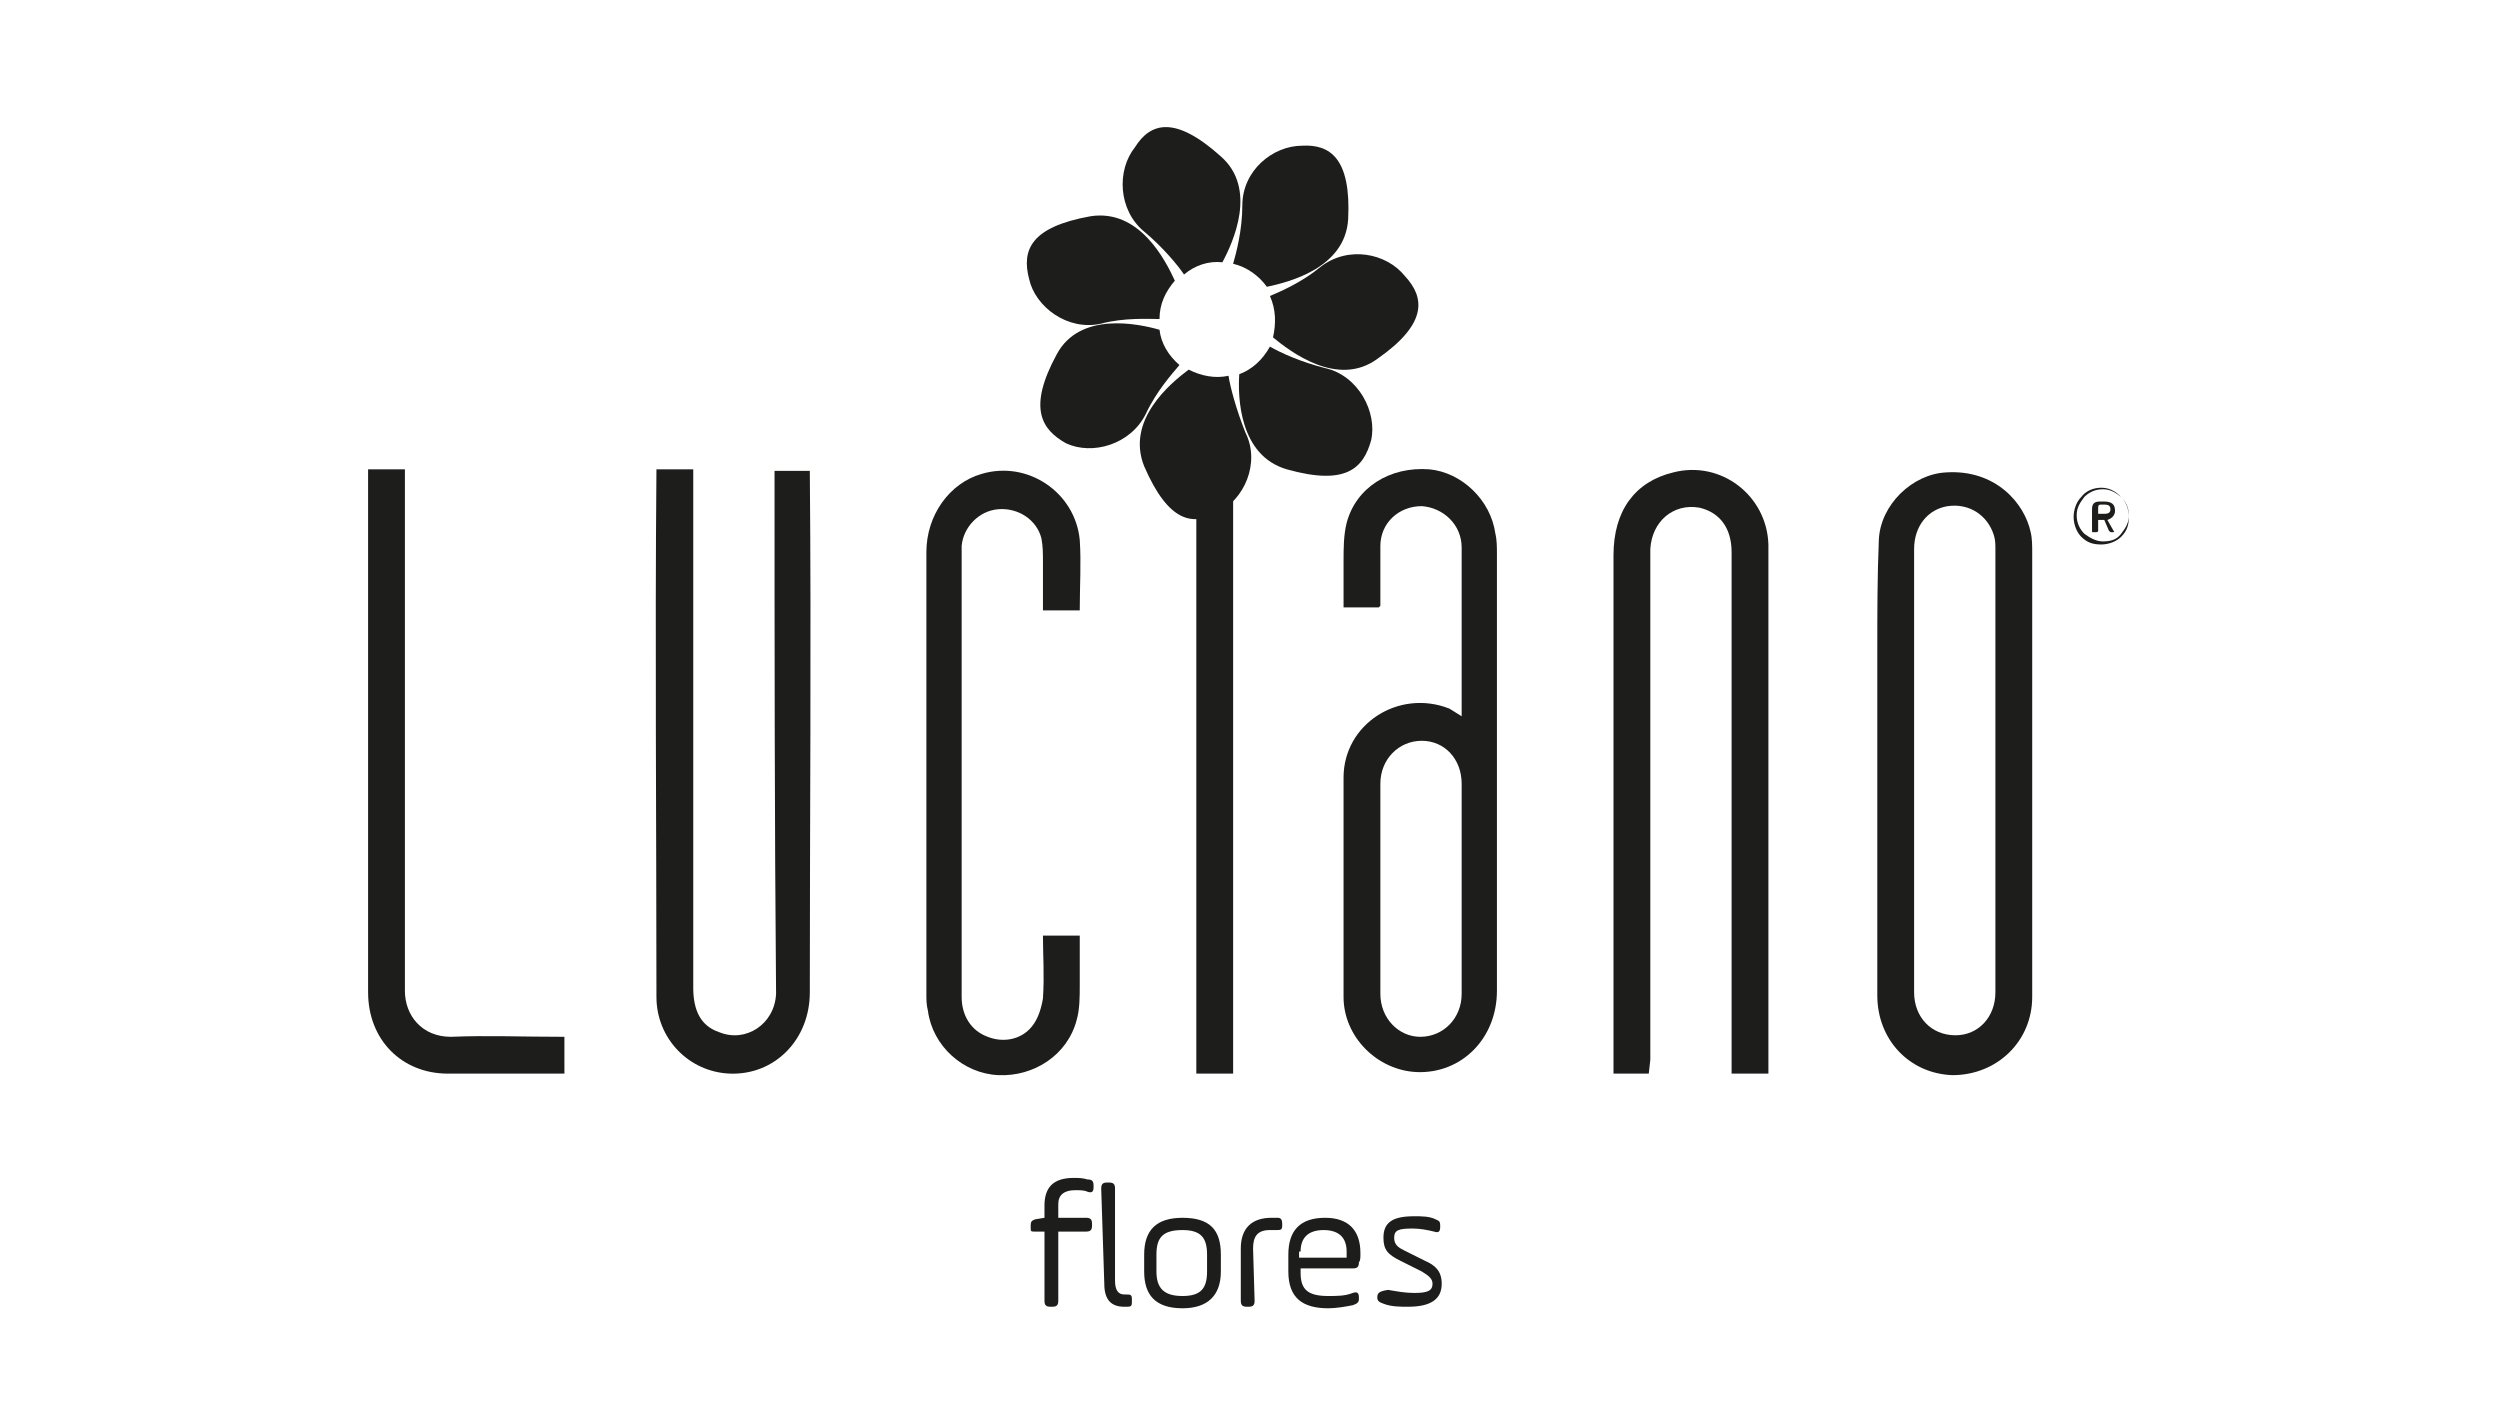
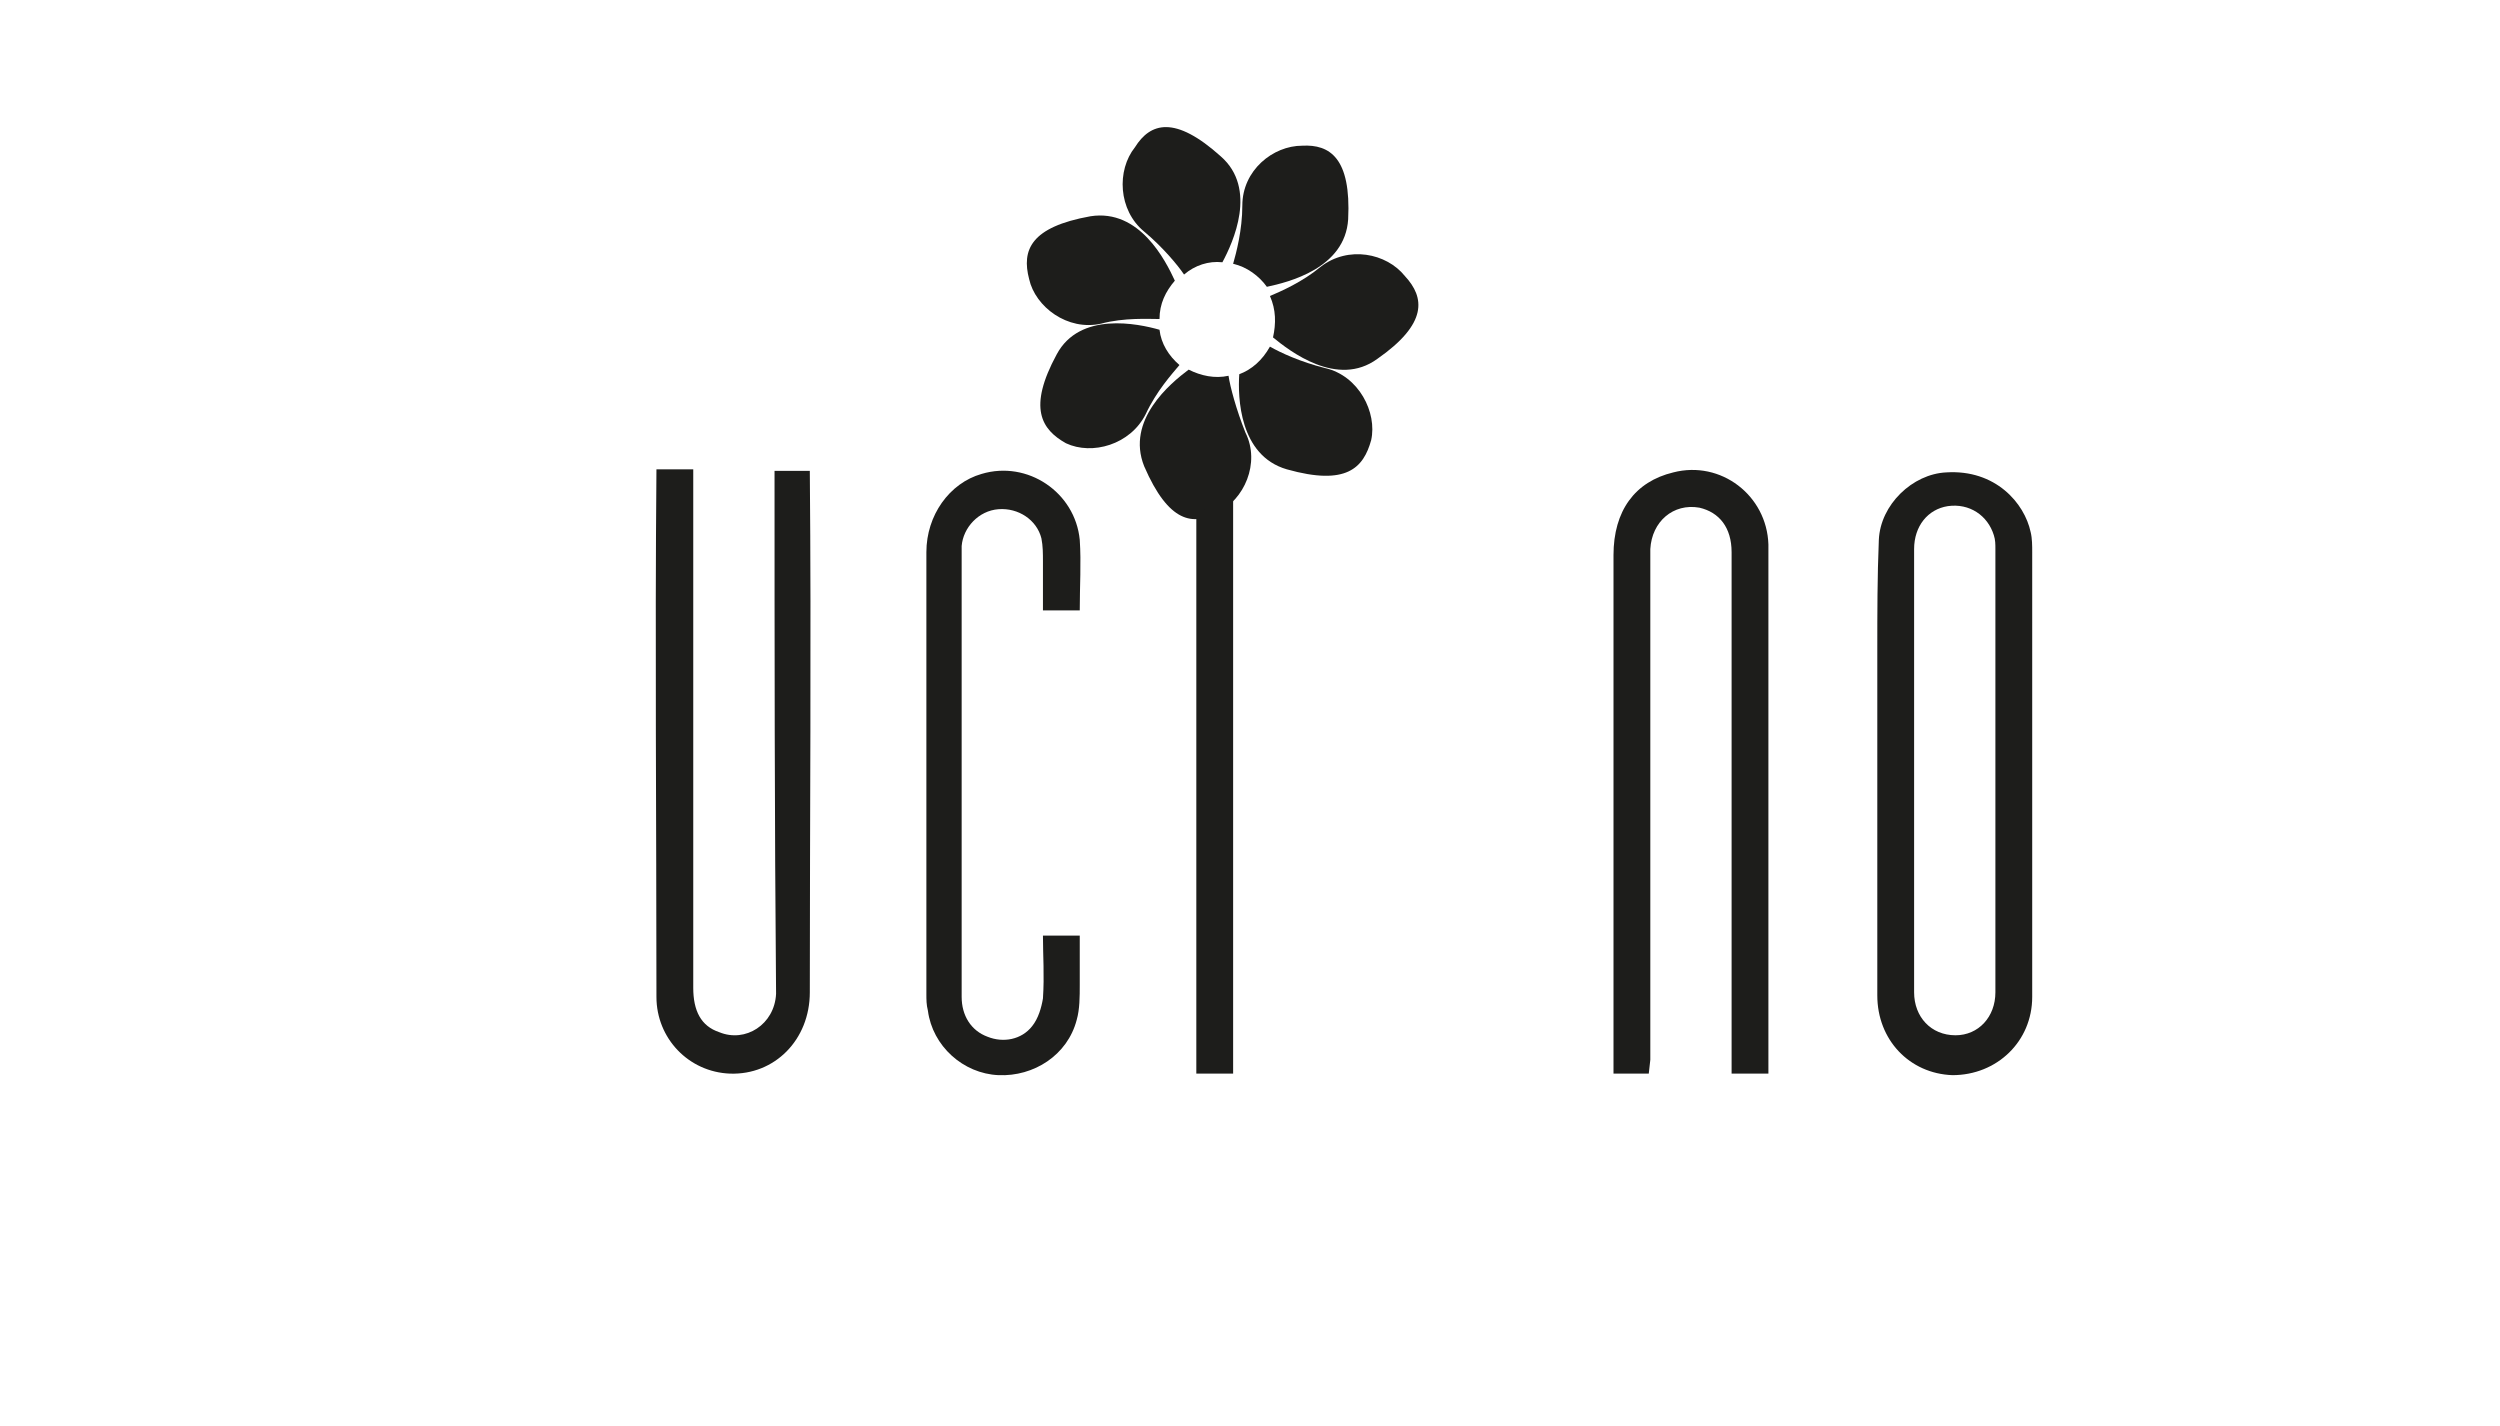
<svg xmlns="http://www.w3.org/2000/svg" xmlns:xlink="http://www.w3.org/1999/xlink" version="1.1" id="Camada_1" x="0px" y="0px" viewBox="0 0 163 93" style="enable-background:new 0 0 163 93;" xml:space="preserve">
  <style type="text/css">
	.st0{clip-path:url(#SVGID_00000075880244047407137650000002498327162030157501_);fill:#1D1D1B;}
	.st1{clip-path:url(#SVGID_00000081625898018298016990000016672623410262043063_);fill:#1D1D1B;}
	.st2{clip-path:url(#SVGID_00000044891431882871036440000017500001008770514568_);fill:#1D1D1B;}
	.st3{clip-path:url(#SVGID_00000181786400309679254480000002801880411495745944_);fill:#1D1D1B;}
	.st4{clip-path:url(#SVGID_00000039116749929909260200000008324221010190836355_);fill:#1D1D1B;}
	.st5{clip-path:url(#SVGID_00000010271481513537651150000006354097790111860352_);fill:#1D1D1B;}
	.st6{clip-path:url(#SVGID_00000101105142742335554520000017541163250132727741_);fill:#1D1D1B;}
	.st7{clip-path:url(#SVGID_00000065036519419716569670000016478654564199794594_);fill:#1D1D1B;}
	.st8{clip-path:url(#SVGID_00000160905836128304404380000004682135555911742606_);fill:#1D1D1B;}
	.st9{clip-path:url(#SVGID_00000081641050702687023380000014260852888304742321_);fill:#1D1D1B;}
	.st10{clip-path:url(#SVGID_00000078734764852556207390000014454099424016446106_);fill:#1D1D1B;}
	.st11{clip-path:url(#SVGID_00000092423656280912447520000014017975793010388118_);fill:#1D1D1B;}
	.st12{clip-path:url(#SVGID_00000129891263911505251700000015015325122441580716_);fill:#1D1D1B;}
	.st13{clip-path:url(#SVGID_00000158007329899361067440000005759736940198201521_);fill:#1D1D1B;}
	.st14{clip-path:url(#SVGID_00000047772125958606205410000010996585556515046276_);fill:#1D1D1B;}
	.st15{clip-path:url(#SVGID_00000183969778424658866600000017487353491284939924_);fill:#1D1D1B;}
</style>
  <g>
    <g>
      <defs>
        <rect id="SVGID_1_" x="24" y="8.3" width="115" height="77" />
      </defs>
      <clipPath id="SVGID_00000083787528328896409760000010301532218317592735_">
        <use xlink:href="#SVGID_1_" style="overflow:visible;" />
      </clipPath>
      <path style="clip-path:url(#SVGID_00000083787528328896409760000010301532218317592735_);fill:#1D1D1B;" d="M71.1,14.1    c3.2-0.5,4.9,2.9,5.5,4.2c-0.6,0.7-1,1.5-1,2.5c-0.7,0-2.3-0.1-3.8,0.3c-2.2,0.5-4.3-1.1-4.7-2.9C66.6,16.3,67.2,14.8,71.1,14.1" />
    </g>
    <g>
      <defs>
        <rect id="SVGID_00000026164700496769782840000015428850958042943422_" x="24" y="8.3" width="115" height="77" />
      </defs>
      <clipPath id="SVGID_00000042711320665813858260000014312439749426139776_">
        <use xlink:href="#SVGID_00000026164700496769782840000015428850958042943422_" style="overflow:visible;" />
      </clipPath>
      <path style="clip-path:url(#SVGID_00000042711320665813858260000014312439749426139776_);fill:#1D1D1B;" d="M68.9,23.1    c1.5-2.8,5.3-2,6.7-1.6c0.1,0.9,0.6,1.7,1.3,2.3c-0.5,0.6-1.5,1.7-2.2,3.2c-1,2-3.5,2.7-5.2,1.9C67.9,28,67,26.6,68.9,23.1" />
    </g>
    <g>
      <defs>
        <rect id="SVGID_00000038388287558607136690000011074502656663503548_" x="24" y="8.3" width="115" height="77" />
      </defs>
      <clipPath id="SVGID_00000124840953339169692980000009475792692272063422_">
        <use xlink:href="#SVGID_00000038388287558607136690000011074502656663503548_" style="overflow:visible;" />
      </clipPath>
      <path style="clip-path:url(#SVGID_00000124840953339169692980000009475792692272063422_);fill:#1D1D1B;" d="M74.6,30.4    c-1.2-3,1.7-5.4,2.9-6.3c0.8,0.4,1.7,0.6,2.6,0.4c0.1,0.7,0.5,2.2,1.1,3.7c1,2-0.1,4.4-1.8,5.2C77.8,34.3,76.2,34.1,74.6,30.4" />
    </g>
    <g>
      <defs>
        <rect id="SVGID_00000160154987188516804130000013829333005080970150_" x="24" y="8.3" width="115" height="77" />
      </defs>
      <clipPath id="SVGID_00000087392840937320406230000015406572580353212070_">
        <use xlink:href="#SVGID_00000160154987188516804130000013829333005080970150_" style="overflow:visible;" />
      </clipPath>
      <path style="clip-path:url(#SVGID_00000087392840937320406230000015406572580353212070_);fill:#1D1D1B;" d="M83.9,30.6    c-3.1-0.9-3.2-4.7-3.1-6.2c0.8-0.3,1.5-0.9,2-1.8c0.7,0.4,2,1,3.6,1.4c2.2,0.5,3.4,2.9,3,4.7C88.9,30.5,87.8,31.7,83.9,30.6" />
    </g>
    <g>
      <defs>
        <rect id="SVGID_00000011721410418333824190000009928281155988645288_" x="24" y="8.3" width="115" height="77" />
      </defs>
      <clipPath id="SVGID_00000013903778101857810440000013800562502693492655_">
        <use xlink:href="#SVGID_00000011721410418333824190000009928281155988645288_" style="overflow:visible;" />
      </clipPath>
      <path style="clip-path:url(#SVGID_00000013903778101857810440000013800562502693492655_);fill:#1D1D1B;" d="M89.8,23.4    c-2.6,1.9-5.7-0.5-6.8-1.4c0.2-0.9,0.2-1.8-0.2-2.7c0.7-0.3,2.1-0.9,3.3-1.9c1.8-1.4,4.3-0.9,5.5,0.6    C92.9,19.4,93.1,21.1,89.8,23.4" />
    </g>
    <g>
      <defs>
        <rect id="SVGID_00000106124801130642849800000010552874881461083033_" x="24" y="8.3" width="115" height="77" />
      </defs>
      <clipPath id="SVGID_00000142879946095600019610000011518826956526396093_">
        <use xlink:href="#SVGID_00000106124801130642849800000010552874881461083033_" style="overflow:visible;" />
      </clipPath>
      <path style="clip-path:url(#SVGID_00000142879946095600019610000011518826956526396093_);fill:#1D1D1B;" d="M87.9,14.3    c-0.2,3.2-3.9,4.1-5.3,4.4c-0.5-0.7-1.3-1.3-2.2-1.5c0.2-0.7,0.6-2.2,0.6-3.8c0-2.3,2-3.9,3.9-3.9C86.7,9.4,88.1,10.3,87.9,14.3" />
    </g>
    <g>
      <defs>
        <rect id="SVGID_00000003793422619567757200000017505834432627985824_" x="24" y="8.3" width="115" height="77" />
      </defs>
      <clipPath id="SVGID_00000099644717239186675890000000159575555563729338_">
        <use xlink:href="#SVGID_00000003793422619567757200000017505834432627985824_" style="overflow:visible;" />
      </clipPath>
      <path style="clip-path:url(#SVGID_00000099644717239186675890000000159575555563729338_);fill:#1D1D1B;" d="M79.6,10.2    c2.4,2.1,0.8,5.6,0.1,6.9c-0.9-0.1-1.8,0.2-2.5,0.8c-0.4-0.6-1.4-1.8-2.6-2.8c-1.7-1.4-1.8-4-0.6-5.5C75,8,76.6,7.5,79.6,10.2" />
    </g>
    <g>
      <defs>
        <rect id="SVGID_00000045616618211676356780000009741839045011204539_" x="24" y="8.3" width="115" height="77" />
      </defs>
      <clipPath id="SVGID_00000046317917061956261950000011358643919521555597_">
        <use xlink:href="#SVGID_00000045616618211676356780000009741839045011204539_" style="overflow:visible;" />
      </clipPath>
-       <path style="clip-path:url(#SVGID_00000046317917061956261950000011358643919521555597_);fill:#1D1D1B;" d="M67.2,80    c0,0.3,0,0.3,0.3,0.3h0.6v4.5c0,0.3,0.1,0.4,0.4,0.4h0.1c0.3,0,0.4-0.1,0.4-0.4v-4.5h1.8c0.3,0,0.4-0.1,0.4-0.4v-0.1    c0-0.3-0.1-0.4-0.4-0.4H69v-0.9c0-0.6,0.4-0.9,1.1-0.9c0.3,0,0.6,0,0.8,0.1c0.3,0.1,0.4,0,0.4-0.3v-0.1c0-0.3-0.1-0.4-0.4-0.4    c-0.3-0.1-0.6-0.1-0.9-0.1c-1.3,0-1.9,0.6-1.9,1.8v0.8l-0.6,0.1C67.2,79.6,67.2,79.7,67.2,80L67.2,80z M72,83.7    c0,1.1,0.5,1.5,1.3,1.5c0.1,0,0.2,0,0.2,0c0.3,0,0.3-0.1,0.3-0.4v-0.1c0-0.3-0.1-0.3-0.4-0.3h-0.1c-0.4,0-0.6-0.3-0.6-0.9v-6    c0-0.3-0.1-0.4-0.4-0.4h-0.1c-0.3,0-0.4,0.1-0.4,0.4L72,83.7L72,83.7z M78.7,82.9c0,1.1-0.4,1.6-1.6,1.6c-1.2,0-1.7-0.5-1.7-1.6    v-1.1c0-1.1,0.4-1.6,1.7-1.6c1.2,0,1.6,0.5,1.6,1.6V82.9z M77.1,85.3c1.6,0,2.5-0.8,2.5-2.4v-1.1c0-1.6-0.7-2.4-2.5-2.4    c-1.7,0-2.5,0.8-2.5,2.4v1.1C74.6,84.4,75.3,85.3,77.1,85.3 M81.7,81.4c0-0.8,0.3-1.2,1.1-1.2c0.1,0,0.2,0,0.4,0    c0.3,0,0.4,0,0.4-0.3v-0.1c0-0.3-0.1-0.4-0.3-0.4c-0.1,0-0.2,0-0.4,0c-1.3,0-2,0.7-2,2v3.4c0,0.3,0.1,0.4,0.4,0.4h0.1    c0.3,0,0.4-0.1,0.4-0.4L81.7,81.4L81.7,81.4z M88.7,81.7c0-1.5-0.8-2.3-2.3-2.3c-1.6,0-2.4,0.8-2.4,2.4v1.1c0,1.7,0.9,2.4,2.6,2.4    c0.5,0,1.1-0.1,1.6-0.2c0.3-0.1,0.4-0.2,0.4-0.4v-0.1c0-0.3-0.1-0.4-0.4-0.3c-0.5,0.2-1,0.2-1.6,0.2c-1.3,0-1.8-0.4-1.8-1.5v-0.3    h3.4c0.3,0,0.4-0.1,0.4-0.4C88.7,82.2,88.7,82,88.7,81.7 M84.8,81.6c0-0.9,0.5-1.4,1.5-1.4c1,0,1.5,0.5,1.5,1.4V82h-3.1V81.6z     M89.8,84.6c0,0.2,0.1,0.3,0.4,0.4c0.5,0.2,1.1,0.2,1.6,0.2c1.5,0,2.2-0.5,2.2-1.5c0-0.8-0.4-1.2-1.1-1.5l-1.4-0.7    c-0.4-0.2-0.6-0.4-0.6-0.8c0-0.5,0.3-0.6,1.2-0.6c0.5,0,1,0.1,1.4,0.2c0.3,0.1,0.4,0,0.4-0.3v-0.1c0-0.3-0.1-0.3-0.3-0.4    c-0.4-0.2-0.9-0.2-1.4-0.2c-1.4,0-2,0.4-2,1.4c0,0.8,0.3,1.1,1.1,1.5l1.4,0.7c0.5,0.3,0.7,0.5,0.7,0.8c0,0.5-0.4,0.6-1.2,0.6    c-0.6,0-1.1-0.1-1.7-0.2C89.9,84.2,89.8,84.3,89.8,84.6L89.8,84.6L89.8,84.6z" />
    </g>
    <g>
      <defs>
        <rect id="SVGID_00000116923454491153806290000014622786574876550795_" x="24" y="8.3" width="115" height="77" />
      </defs>
      <clipPath id="SVGID_00000060724070072031198290000010650722726556105363_">
        <use xlink:href="#SVGID_00000116923454491153806290000014622786574876550795_" style="overflow:visible;" />
      </clipPath>
      <path style="clip-path:url(#SVGID_00000060724070072031198290000010650722726556105363_);fill:#1D1D1B;" d="M132.5,50.3    c0,4.9,0,9.8,0,14.7c0,2.9-2.3,5.1-5.2,5.1c-2.8-0.1-4.9-2.3-4.9-5.2c0-7.5,0-15,0-22.5c0-2.4,0-4.8,0.1-7.2    c0.1-2.3,2.2-4.3,4.4-4.4c3.2-0.2,5.1,2,5.5,3.9c0.1,0.4,0.1,0.9,0.1,1.3C132.5,40.7,132.5,45.5,132.5,50.3 M130.1,50.3    c0-4.8,0-9.7,0-14.5c0-0.3,0-0.6-0.1-0.9c-0.4-1.3-1.6-2.1-3-1.9c-1.3,0.2-2.2,1.3-2.2,2.8c0,9.6,0,19.3,0,28.9    c0,1.6,1.1,2.8,2.7,2.8c1.5,0,2.6-1.2,2.6-2.8C130.1,60,130.1,55.2,130.1,50.3" />
    </g>
    <g>
      <defs>
        <rect id="SVGID_00000149372331489516080910000004617627355436151430_" x="24" y="8.3" width="115" height="77" />
      </defs>
      <clipPath id="SVGID_00000104670117805339831250000016394663098304673463_">
        <use xlink:href="#SVGID_00000149372331489516080910000004617627355436151430_" style="overflow:visible;" />
      </clipPath>
-       <path style="clip-path:url(#SVGID_00000104670117805339831250000016394663098304673463_);fill:#1D1D1B;" d="M95.3,46.7v-8.9    c0-0.7,0-1.4,0-2.1c0-1.5-1.2-2.6-2.6-2.7c-1.5,0-2.7,1.1-2.7,2.6c0,1.3,0,2.6,0,3.9c0,0,0,0-0.1,0.1h-2.3c0-1,0-2,0-3    c0-0.8,0-1.7,0.2-2.5c0.6-2.3,2.8-3.7,5.4-3.5c2.1,0.2,4,2,4.3,4.2c0.1,0.4,0.1,0.9,0.1,1.3c0,9.5,0,19,0,28.5    c0,3.1-2.3,5.4-5.2,5.3c-2.6-0.1-4.8-2.3-4.8-4.9c0-4.8,0-9.5,0-14.3c0-3.5,3.6-5.8,6.9-4.5C94.8,46.4,95,46.5,95.3,46.7 M95.3,58    c0-2.3,0-4.6,0-6.9c0-1.6-1.1-2.8-2.6-2.8c-1.5,0-2.7,1.2-2.7,2.8c0,4.6,0,9.1,0,13.7c0,1.6,1.2,2.8,2.6,2.8    c1.5,0,2.7-1.2,2.7-2.8C95.3,62.5,95.3,60.3,95.3,58" />
    </g>
    <g>
      <defs>
        <rect id="SVGID_00000013187601039873072830000009124249360190396083_" x="24" y="8.3" width="115" height="77" />
      </defs>
      <clipPath id="SVGID_00000106842722780313644110000015080968871821335194_">
        <use xlink:href="#SVGID_00000013187601039873072830000009124249360190396083_" style="overflow:visible;" />
      </clipPath>
      <path style="clip-path:url(#SVGID_00000106842722780313644110000015080968871821335194_);fill:#1D1D1B;" d="M107.5,70h-2.3    c0-0.3,0-0.5,0-0.7c0-11,0-22,0-33.1c0-2.9,1.4-4.8,3.9-5.4c3.1-0.8,6.1,1.5,6.2,4.7c0,1.2,0,2.3,0,3.5v30.2V70h-2.4v-0.8    c0-11.1,0-22.1,0-33.2c0-1.6-0.8-2.6-2.1-2.9c-1.7-0.3-3.1,0.9-3.2,2.7c0,0.2,0,0.4,0,0.6v32.7L107.5,70L107.5,70z" />
    </g>
    <g>
      <defs>
        <rect id="SVGID_00000078041073380227933690000010122985718635057558_" x="24" y="8.3" width="115" height="77" />
      </defs>
      <clipPath id="SVGID_00000075851190855557420780000011674694814100898470_">
        <use xlink:href="#SVGID_00000078041073380227933690000010122985718635057558_" style="overflow:visible;" />
      </clipPath>
      <path style="clip-path:url(#SVGID_00000075851190855557420780000011674694814100898470_);fill:#1D1D1B;" d="M50.5,30.7h2.3    c0.1,11.3,0,22.7,0,34c0,3.1-2.3,5.4-5.2,5.3c-2.7-0.1-4.8-2.3-4.8-5c0-11.5-0.1-22.9,0-34.4h2.4c0,11.3,0,22.6,0,33.8    c0,1.5,0.5,2.5,1.7,2.9c1.7,0.7,3.6-0.5,3.7-2.5C50.5,53.5,50.5,42.1,50.5,30.7" />
    </g>
    <g>
      <defs>
        <rect id="SVGID_00000053536152996503076730000018327073490401358527_" x="24" y="8.3" width="115" height="77" />
      </defs>
      <clipPath id="SVGID_00000049196240180286216350000003421008142326257546_">
        <use xlink:href="#SVGID_00000053536152996503076730000018327073490401358527_" style="overflow:visible;" />
      </clipPath>
      <path style="clip-path:url(#SVGID_00000049196240180286216350000003421008142326257546_);fill:#1D1D1B;" d="M68,61h2.4    c0,1.1,0,2.1,0,3.2c0,0.8,0,1.6-0.2,2.3c-0.6,2.3-2.8,3.7-5.1,3.6c-2.3-0.1-4.3-1.9-4.6-4.2c-0.1-0.4-0.1-0.7-0.1-1.1    c0-9.6,0-19.2,0-28.8c0-2.4,1.5-4.5,3.6-5.1c3-0.9,6.1,1.2,6.4,4.3c0.1,1.5,0,3,0,4.6H68c0-1.1,0-2.1,0-3.2c0-0.5,0-1-0.1-1.5    c-0.3-1.2-1.5-2-2.8-1.9c-1.3,0.1-2.3,1.2-2.4,2.4c0,0.1,0,0.2,0,0.3c0,9.7,0,19.4,0,29.1c0,1.2,0.6,2.2,1.7,2.6    c1,0.4,2.2,0.2,2.9-0.7c0.4-0.5,0.6-1.2,0.7-1.8C68.1,63.6,68,62.3,68,61" />
    </g>
    <g>
      <defs>
        <rect id="SVGID_00000169517385765345138430000009540081071638007721_" x="24" y="8.3" width="115" height="77" />
      </defs>
      <clipPath id="SVGID_00000011012365489155383880000004521310918019813042_">
        <use xlink:href="#SVGID_00000169517385765345138430000009540081071638007721_" style="overflow:visible;" />
      </clipPath>
-       <path style="clip-path:url(#SVGID_00000011012365489155383880000004521310918019813042_);fill:#1D1D1B;" d="M24,30.6h2.4    c0,15.1,0,18.9,0,34c0,1.6,1.1,3,3,3c2.4-0.1,4.5,0,7.4,0V70c-3,0-5.1,0-7.6,0c-3,0-5.2-2.2-5.2-5.3C24,49.6,24,45.7,24,30.6" />
    </g>
    <g>
      <defs>
        <rect id="SVGID_00000154416782674448235010000011384657566345577375_" x="24" y="8.3" width="115" height="77" />
      </defs>
      <clipPath id="SVGID_00000011734429857058207370000012333381911053875588_">
        <use xlink:href="#SVGID_00000154416782674448235010000011384657566345577375_" style="overflow:visible;" />
      </clipPath>
-       <path style="clip-path:url(#SVGID_00000011734429857058207370000012333381911053875588_);fill:#1D1D1B;" d="M135.2,33.7    c0,0.5,0.2,1,0.5,1.3c0.4,0.4,0.8,0.5,1.3,0.5c0.5,0,1-0.2,1.3-0.5c0.4-0.4,0.5-0.8,0.5-1.3c0-0.5-0.2-1-0.5-1.3    c-0.4-0.4-0.8-0.6-1.3-0.6c-0.5,0-1,0.2-1.3,0.6C135.4,32.7,135.2,33.2,135.2,33.7 M137.1,35.3c-0.4,0-0.8-0.2-1.2-0.5    c-0.3-0.3-0.5-0.7-0.5-1.2s0.2-0.8,0.5-1.2c0.3-0.3,0.7-0.5,1.2-0.5c0.5,0,0.8,0.2,1.2,0.5c0.3,0.3,0.5,0.7,0.5,1.2    s-0.2,0.8-0.5,1.2C138,35.2,137.6,35.3,137.1,35.3 M137.5,34.6c0.1,0.1,0.1,0.1,0.2,0.1h0c0.1,0,0.2,0,0.1-0.1l-0.4-0.7    c0.3-0.1,0.5-0.3,0.5-0.6c0-0.4-0.2-0.6-0.7-0.6h-0.3c-0.4,0-0.5,0.2-0.5,0.5v1.4c0,0.1,0,0.1,0.1,0.1h0.1c0.1,0,0.2,0,0.2-0.1    v-0.7h0.4L137.5,34.6z M137.2,32.9c0.3,0,0.4,0.1,0.4,0.3c0,0.2-0.1,0.3-0.4,0.3h-0.4v-0.4c0-0.2,0.1-0.2,0.2-0.2H137.2z" />
    </g>
    <g>
      <defs>
        <rect id="SVGID_00000046309775282418364360000017692677917902518155_" x="24" y="8.3" width="115" height="77" />
      </defs>
      <clipPath id="SVGID_00000121266479805305960600000004366990935116278433_">
        <use xlink:href="#SVGID_00000046309775282418364360000017692677917902518155_" style="overflow:visible;" />
      </clipPath>
      <path style="clip-path:url(#SVGID_00000121266479805305960600000004366990935116278433_);fill:#1D1D1B;" d="M80.6,31.9    c-0.2,0.2-0.2,0.6-0.2,0.9c0,12.4,0,24.8,0,37.2H78V33.6" />
    </g>
  </g>
</svg>